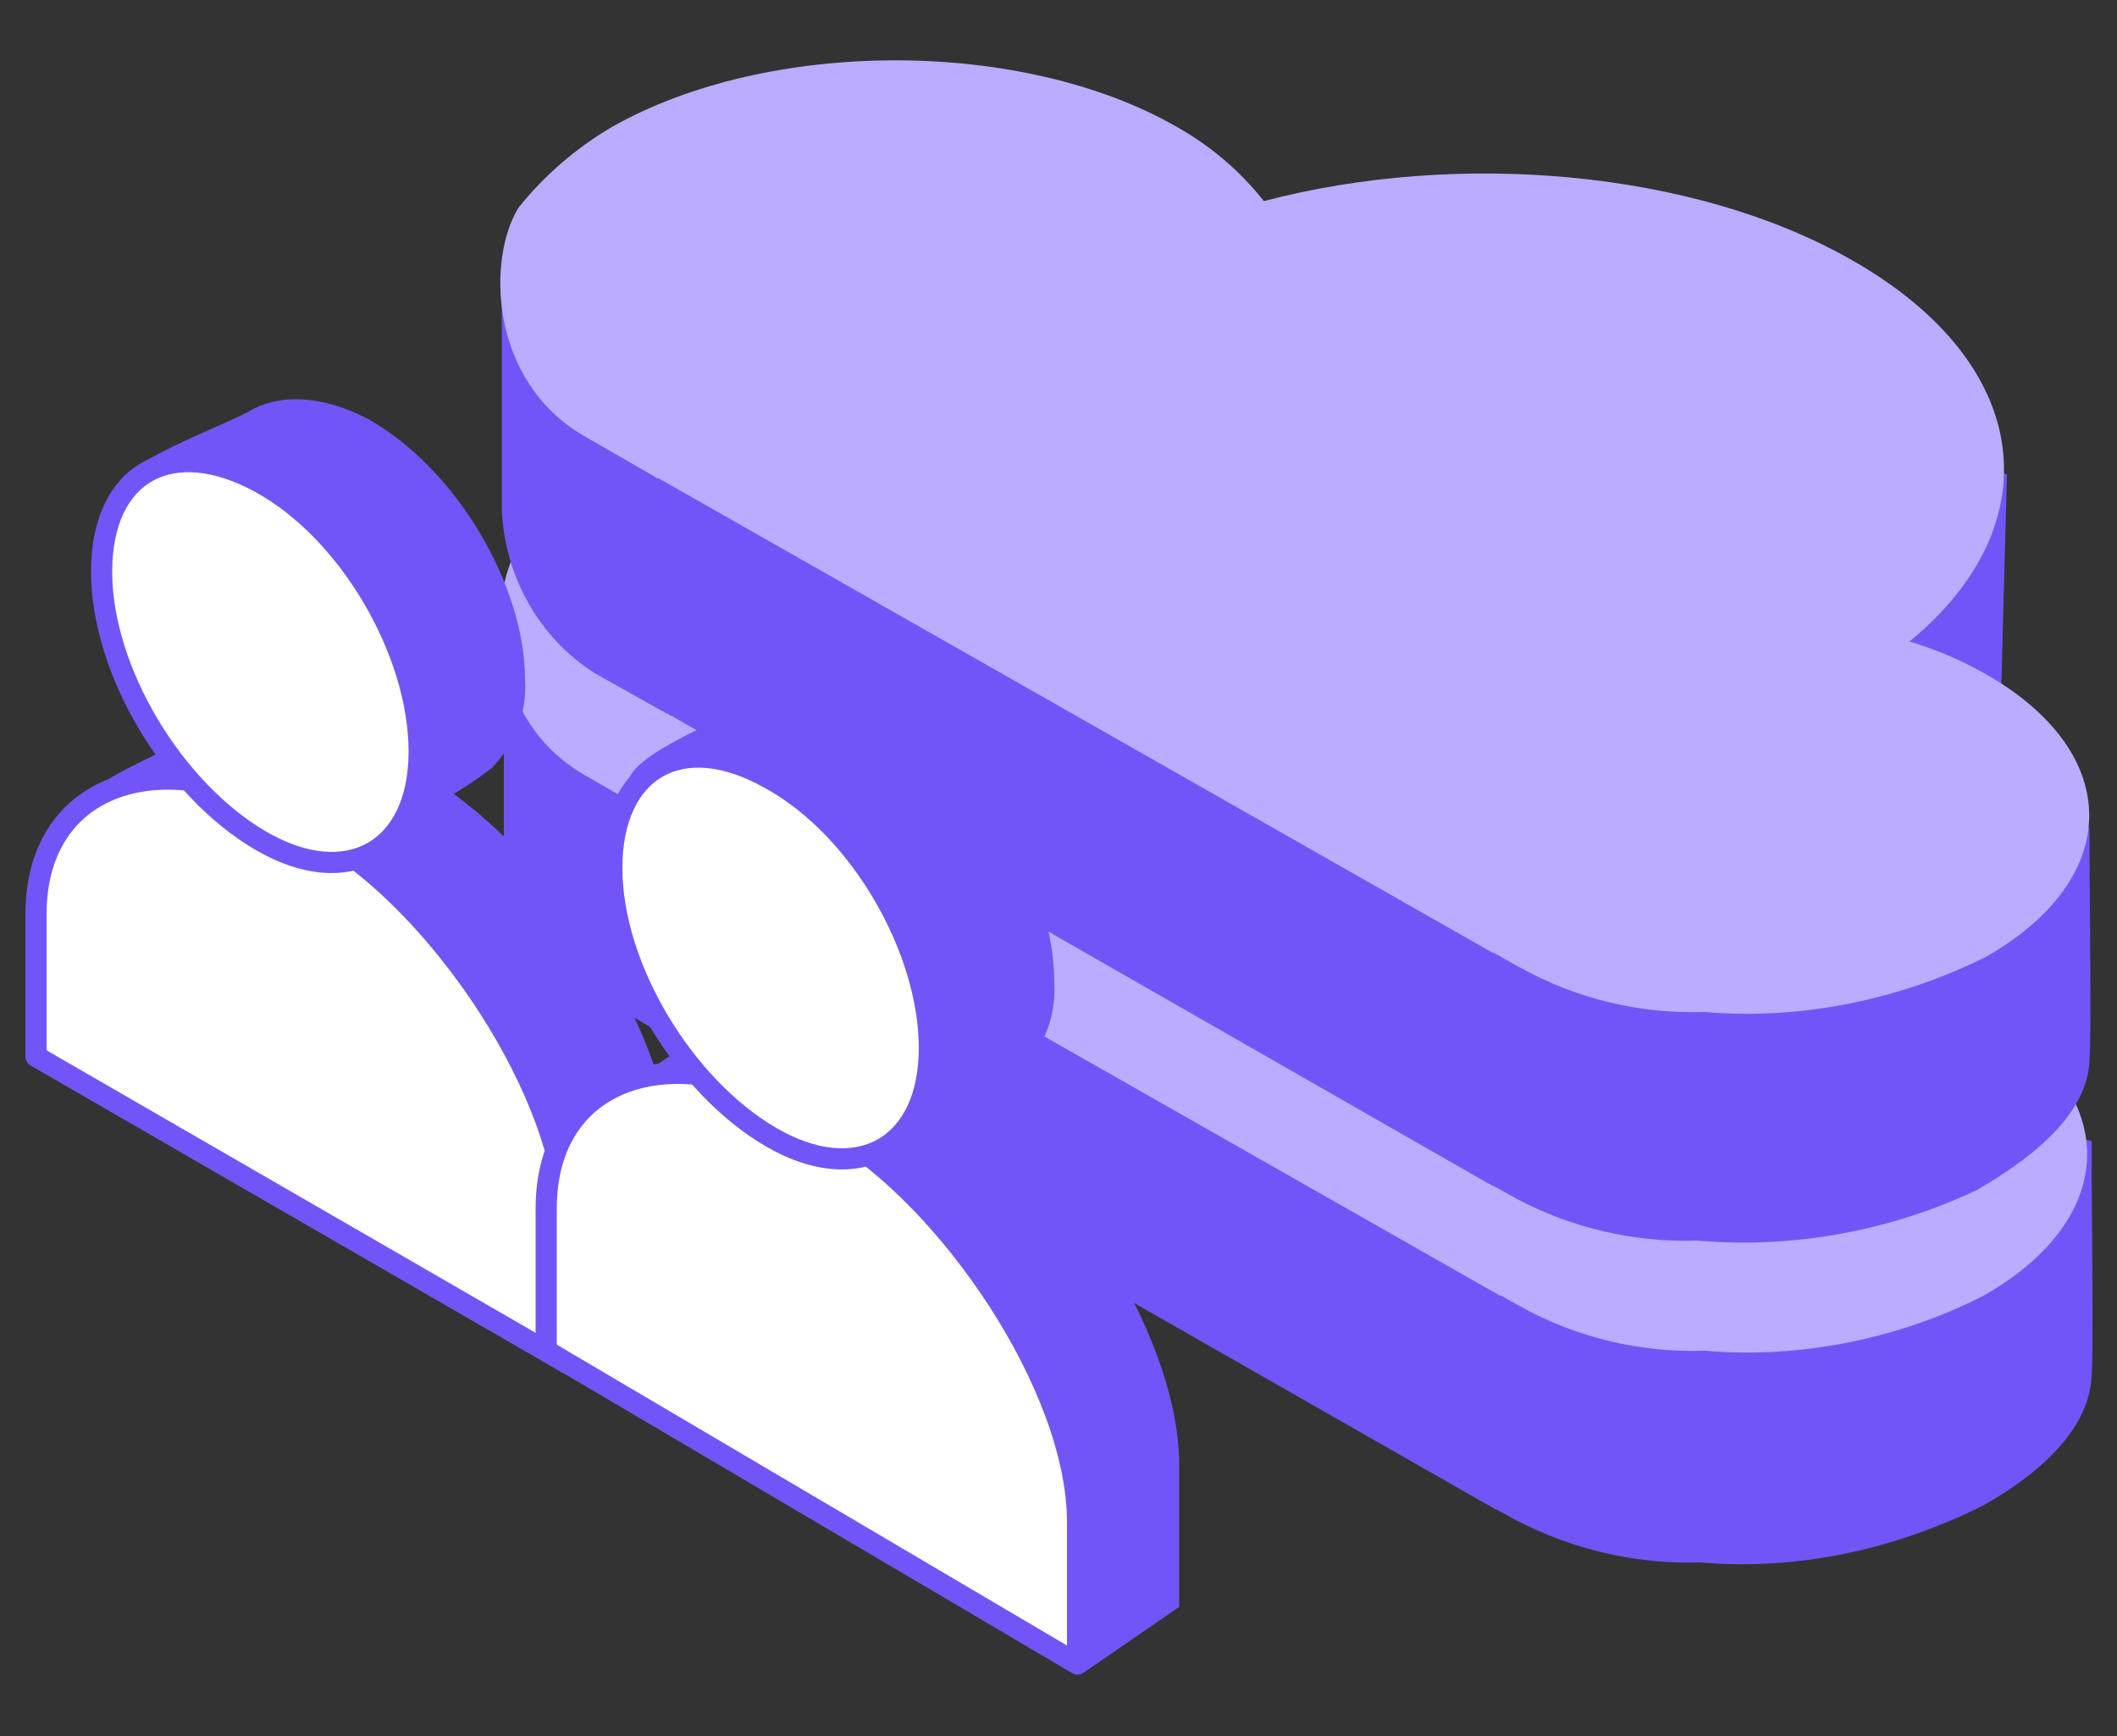
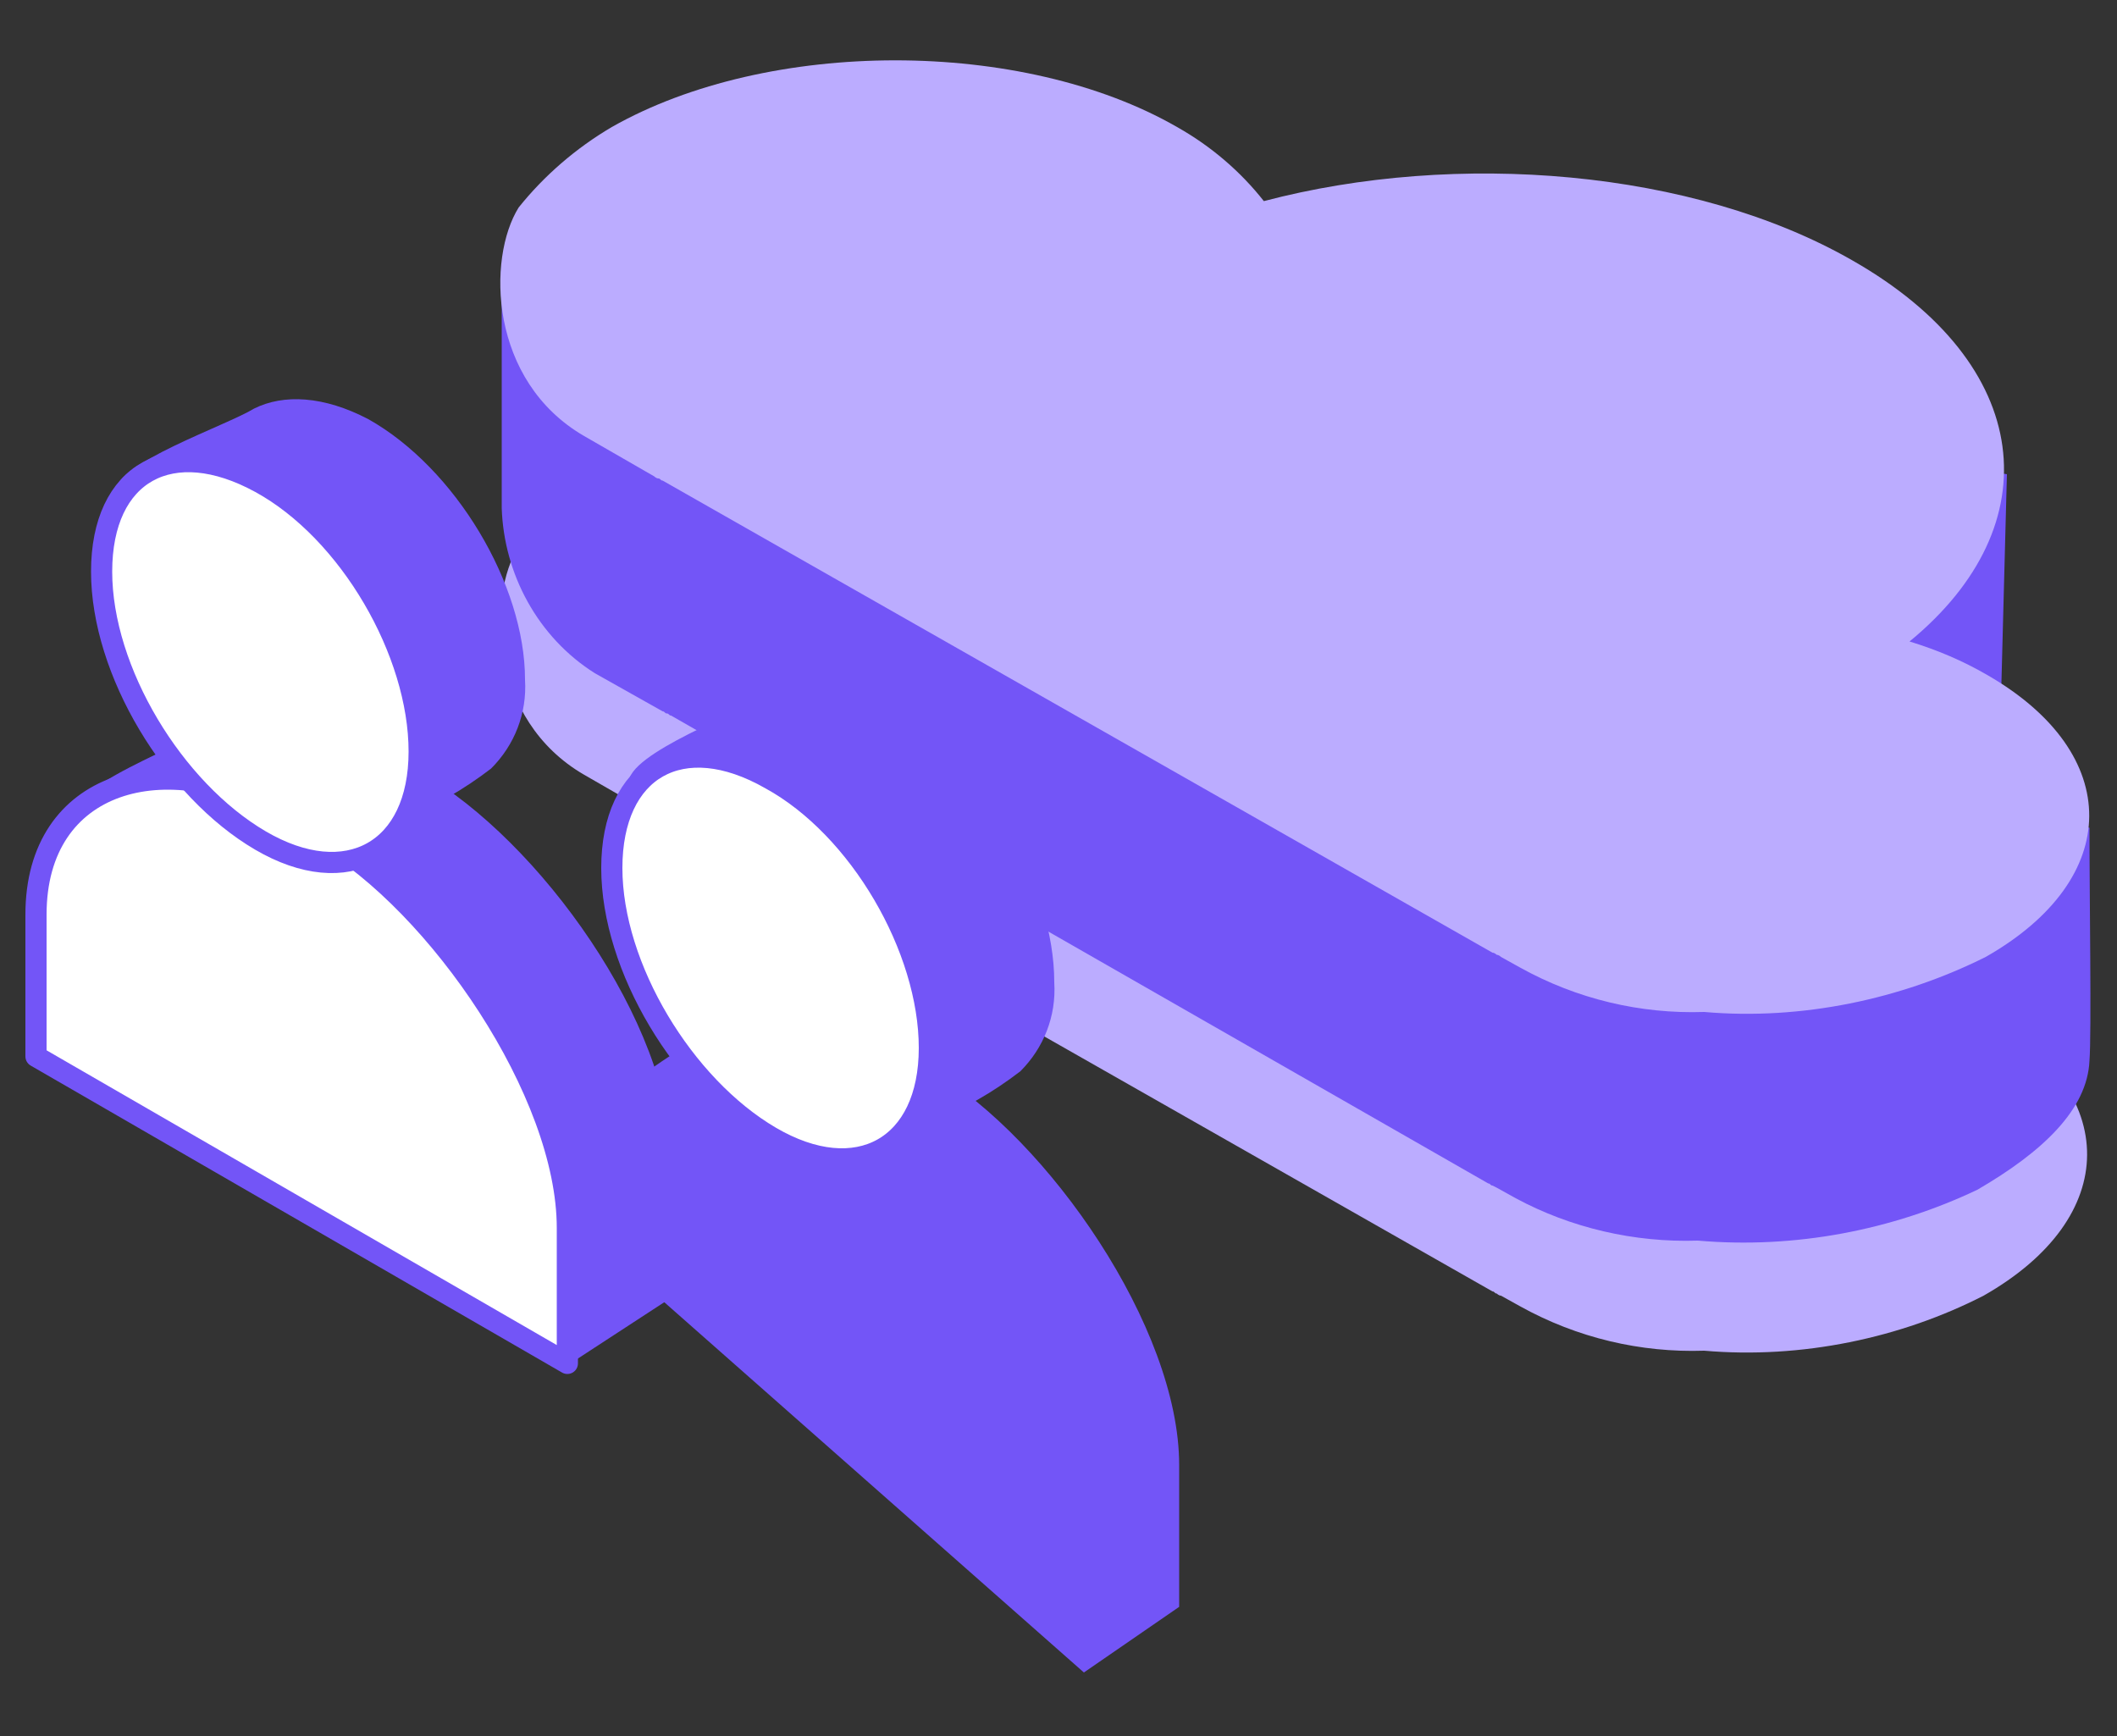
<svg xmlns="http://www.w3.org/2000/svg" class="svg-icon svg-icon--wh plus is-animated" style="" data-animation="" data-animation-options="type: webHostingPackage; delay: 160;" version="1.1" id="plus-cloud" x="0px" y="0px" viewBox="0 0 100 82" enable-background="new 0 0 100 82" xml:space="preserve" width="100px" height="82px">
  <rect x="0" y="0" width="100" height="82" fill="#333333" stroke="none" />
  <g data-animation-cloud="" style="">
-     <path fill-rule="evenodd" clip-rule="evenodd" fill="#7355f7" d="M80.3,73.8c-3,0.1-6-0.6-8.7-2                                         l-0.9-0.5c-0.1,0-0.2-0.1-0.2-0.1c-0.1,0-0.1-0.1-0.2-0.1L31.6,49c-0.1,0-0.1-0.1-0.2-0.1c-0.1,0-0.2-0.1-0.2-0.1L28,46.9                                         c-2.6-1.6-4.2-4.4-4.2-7.5c0-1.4,0-5.2,0-8.6c0.9-1.4,3.5,2.7,5.4,1.6c7.3-4.2,19.2-4.2,26.5,0c1.6,0.8,3,2,4.1,3.5                                         c9.1-2.4,34.7-7,34.8,1.4c0.1,4.6,0,6.8-0.1,10.2c0.3,3.1-1.1,6.3-4.4,8.9c3.5-1.3,5.4-3.4,8.7-2.5c0,4,0.1,9.7,0,11.1                                         c-0.1,2.3-2.1,4.4-5.1,6.1C89.5,73.2,84.9,74.2,80.3,73.8z" />
    <path id="Prostokąt_zaokrąglony_612-2" fill-rule="evenodd" clip-rule="evenodd" fill="#bbacff" d="M80.5,63.8                                         c-3,0.1-6-0.6-8.7-2.1l-0.9-0.5c-0.1,0-0.2-0.1-0.2-0.1c-0.1,0-0.1-0.1-0.2-0.1L31.3,38.7c-0.1,0-0.1-0.1-0.2-0.1                                         c-0.1,0-0.2-0.1-0.2-0.1l-3.3-1.9c-4.5-2.6-4.6-8.4-3.1-10.8c1.1-1.6,2.6-2.9,4.3-3.8c7.4-4.2,19.4-4.2,26.7,0                                         c1.6,0.9,3,2.1,4.1,3.5c9.1-2.4,20.3-1.5,27.8,2.8c8.6,4.9,9.4,12.5,2.7,18c1.3,0.4,2.5,0.9,3.7,1.6c6.4,3.7,6.4,9.6-0.1,13.3                                         C89.8,63.2,85.1,64.2,80.5,63.8z" />
  </g>
  <g data-animation-cloud="" style="">
    <path id="Prostokąt_zaokrąglony_612-3" fill-rule="evenodd" clip-rule="evenodd" fill="#7355f7" d="M80.2,58.6c-3,0.1-6-0.6-8.6-2                                         l-0.9-0.5L70.5,56c-0.1,0-0.1-0.1-0.2-0.1L31.7,33.8c-0.1,0-0.1-0.1-0.2-0.1c-0.1,0-0.1-0.1-0.2-0.1l-3.2-1.8                                         c-2.7-1.7-4.3-4.7-4.4-7.8v-10c0.9-1.4,3.6,4.5,5.6,3.4c7.3-4.2,19.1-4.2,26.4,0c1.6,0.9,3,2,4.1,3.5c9-2.4,35,1.5,35,1.5l-0.3,11.4                                         c0,0-1.3,5.1-4.6,7.7c3.5-1.3,5.5-3.3,8.8-2.4c0,3.4,0.1,9.7,0,11c-0.1,2.3-2.2,4.3-5.3,6.1C89.4,58.1,84.8,59,80.2,58.6z" />
    <path id="Prostokąt_zaokrąglony_612-4" fill-rule="evenodd" clip-rule="evenodd" fill="#bbacff" d="                                         M80.5,47.8c-3,0.1-6-0.6-8.7-2.1l-0.9-0.5c-0.1-0.1-0.2-0.1-0.2-0.1s-0.1-0.1-0.2-0.1L31.3,22.7c-0.1,0-0.1-0.1-0.2-0.1                                         c-0.1,0-0.2-0.1-0.2-0.1l-3.3-1.9c-4.5-2.6-4.6-8.4-3.1-10.8C25.7,8.3,27.2,7,28.9,6c7.4-4.2,19.4-4.2,26.7,0c1.6,0.9,3,2.1,4.1,3.5                                         c9.1-2.4,20.3-1.5,27.8,2.8c8.6,4.9,9.4,12.5,2.7,18c1.3,0.4,2.5,0.9,3.7,1.6c6.4,3.7,6.4,9.6-0.1,13.3                                         C89.8,47.2,85.1,48.2,80.5,47.8z" />
  </g>
  <g data-animation-user="" class="svg-icon__animated-element-1" style="">
    <path id="Prostokąt_zaokrąglony_1333_kopia" fill-rule="evenodd" clip-rule="evenodd" fill="#7355f7" d="M18.1,35.5l1.8,1                                         c5.6,3.2,11.8,11.9,11.8,18.2v6.6l-4.6,3L6.2,46.9l-2-9.5c1.7-1.2,3.4-1.8,5.2-2.8C11.7,33.5,15,33.8,18.1,35.5z" />
    <path id="Prostokąt_zaokrąglony_1333_kopia_2" fill-rule="evenodd" clip-rule="evenodd" fill="#FFFFFF" stroke="#7355f7" stroke-linejoin="round" d="                                         M13.4,38.4l1.8,1.1c5.5,3.2,11.6,12.1,11.6,18.5v6.4L1.7,49.9v-6.7C1.7,36.8,7.9,35.2,13.4,38.4z" />
    <path id="Elipsa_610" fill-rule="evenodd" clip-rule="evenodd" fill="#7355f7" d="M17.4,19.8c4.1,2.3,7.4,7.8,7.4,12.3                                         c0.1,1.6-0.5,3.1-1.6,4.2c-1.3,1-2.7,1.8-4.2,2.4c-2.1-0.5-13.2-11-13.5-15.5c-0.1-1.3,5.2-3.1,6.5-3.9                                         C13.4,18.6,15.3,18.7,17.4,19.8z" />
    <path id="Elipsa_610-2" fill-rule="evenodd" clip-rule="evenodd" fill="#FFFFFF" stroke="#7355f7" stroke-linejoin="round" d="                                         M12.3,22.8c4.2,2.3,7.5,8,7.5,12.7s-3.4,6.6-7.5,4.2s-7.5-8-7.5-12.7S8.1,20.5,12.3,22.8z" />
  </g>
  <g data-animation-user="" class="svg-icon__animated-element-2" style="">
    <path id="Prostokąt_zaokrąglony_1333_kopia-2" fill-rule="evenodd" clip-rule="evenodd" fill="#7355f7" d="M42.3,49.5l1.8,1.1                                     c5.4,3.2,11.6,12.1,11.6,18.6v6.7L51.2,79L30.8,61l-2-9.1c1.6-1.2,3.3-2.4,5.1-3.4C36.1,47.4,39.3,47.7,42.3,49.5z" />
-     <path id="Prostokąt_zaokrąglony_1333_kopia_2-2" fill-rule="evenodd" clip-rule="evenodd" fill="#FFFFFF" stroke="#7355f7" stroke-linejoin="round" d="                                     M37.5,52.3l1.8,1.1c5.5,3.2,11.6,12.1,11.6,18.5v6.7L25.8,63.8v-6.7C25.8,50.7,32,49.1,37.5,52.3z" />
    <path id="Elipsa_610-3" fill-rule="evenodd" clip-rule="evenodd" fill="#7355f7" d="M42.4,33.9c4.1,2.3,7.4,7.9,7.4,12.5                                     c0.1,1.6-0.5,3.1-1.6,4.2c-1.3,1-2.7,1.8-4.2,2.4c-2.1-0.6-14-11.4-14.3-16c-0.1-1.4,5.4-3.4,6.7-4.2C37.7,32.1,40.3,32.7,42.4,33.9                                     z" />
    <path id="Elipsa_610-4" fill-rule="evenodd" clip-rule="evenodd" fill="#FFFFFF" stroke="#7355f7" stroke-linejoin="round" d="                                     M36.4,36.8c4.2,2.3,7.5,8,7.5,12.7s-3.4,6.6-7.5,4.2s-7.5-8-7.5-12.7S32.2,34.4,36.4,36.8z" />
  </g>
  <linearGradient id="Prostokąt_zaokrąglony_612-4_1_179" gradientUnits="userSpaceOnUse" x1="23.722" y1="25.377" x2="98.73" y2="25.377">
    <stop offset="0" style="stop-color:#458AFF" />
    <stop offset="1" style="stop-color:#1749AF" />
  </linearGradient>
</svg>